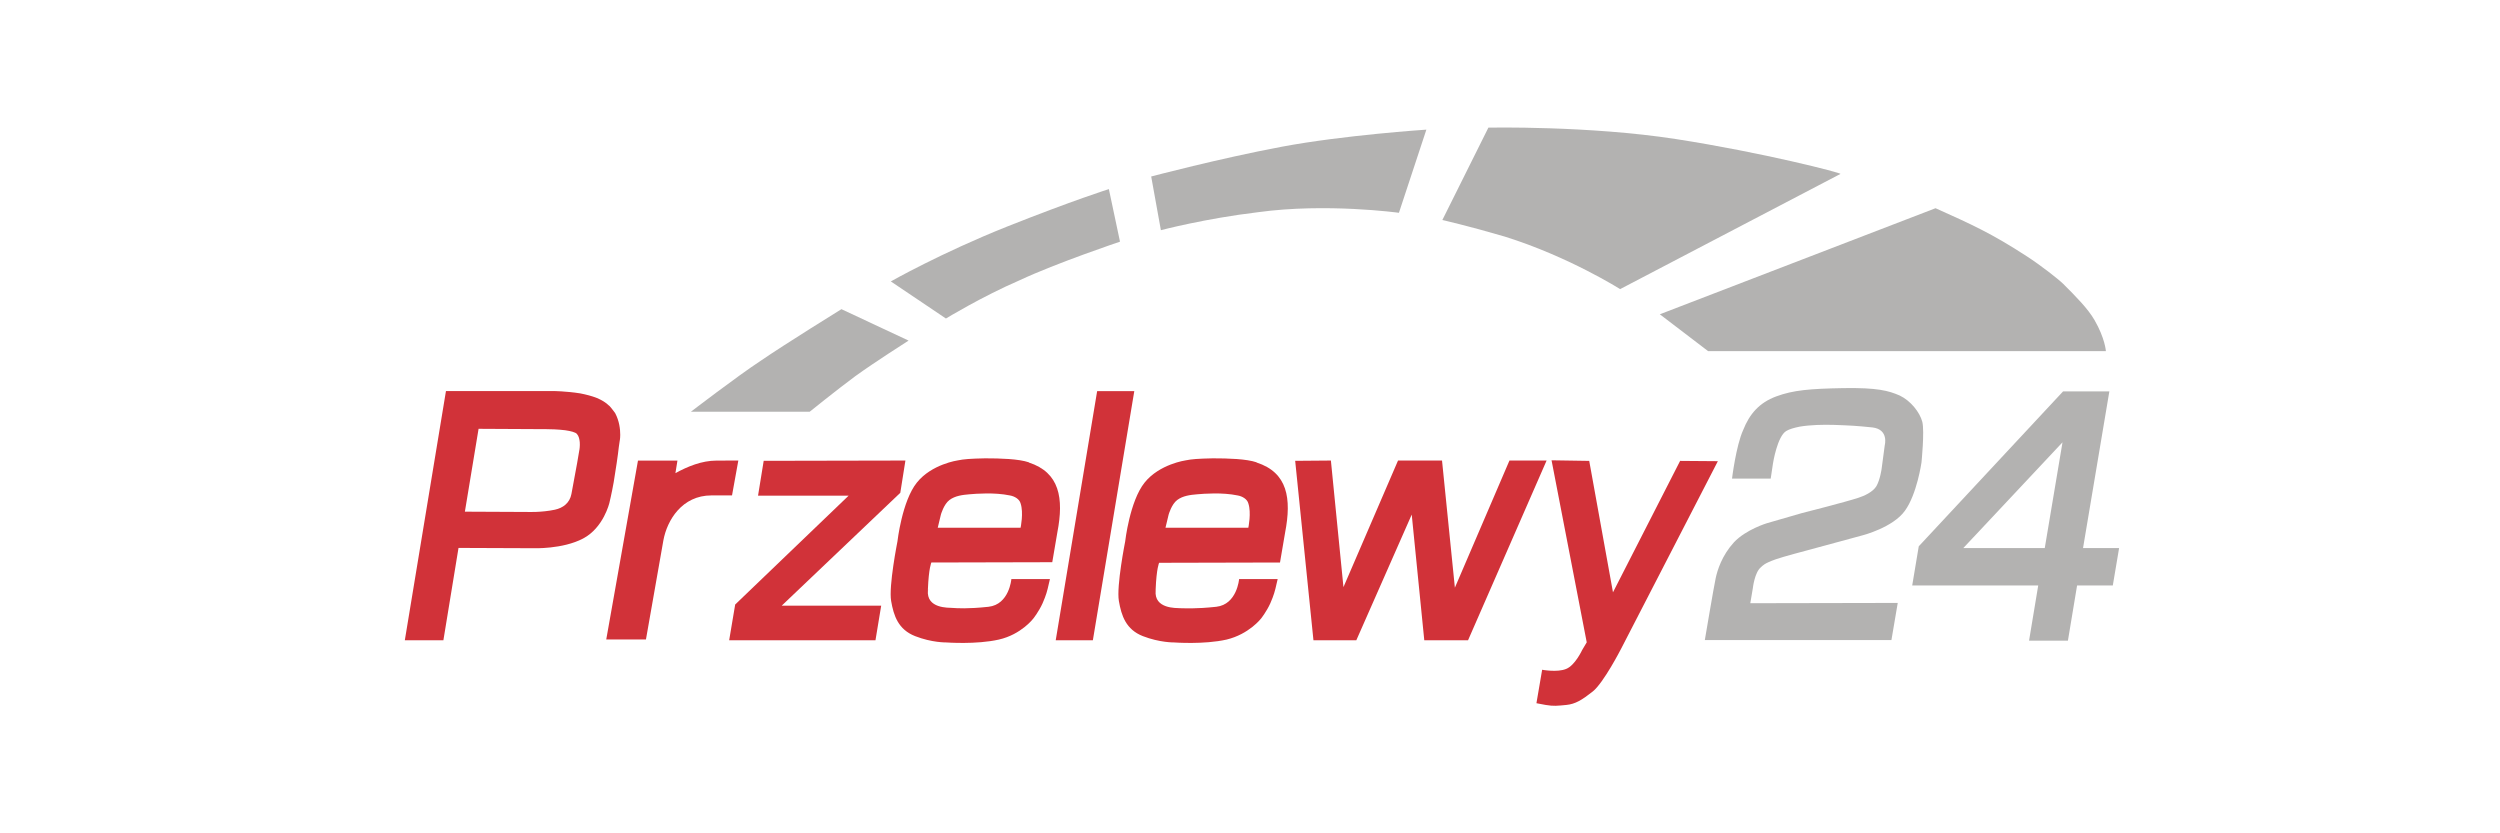
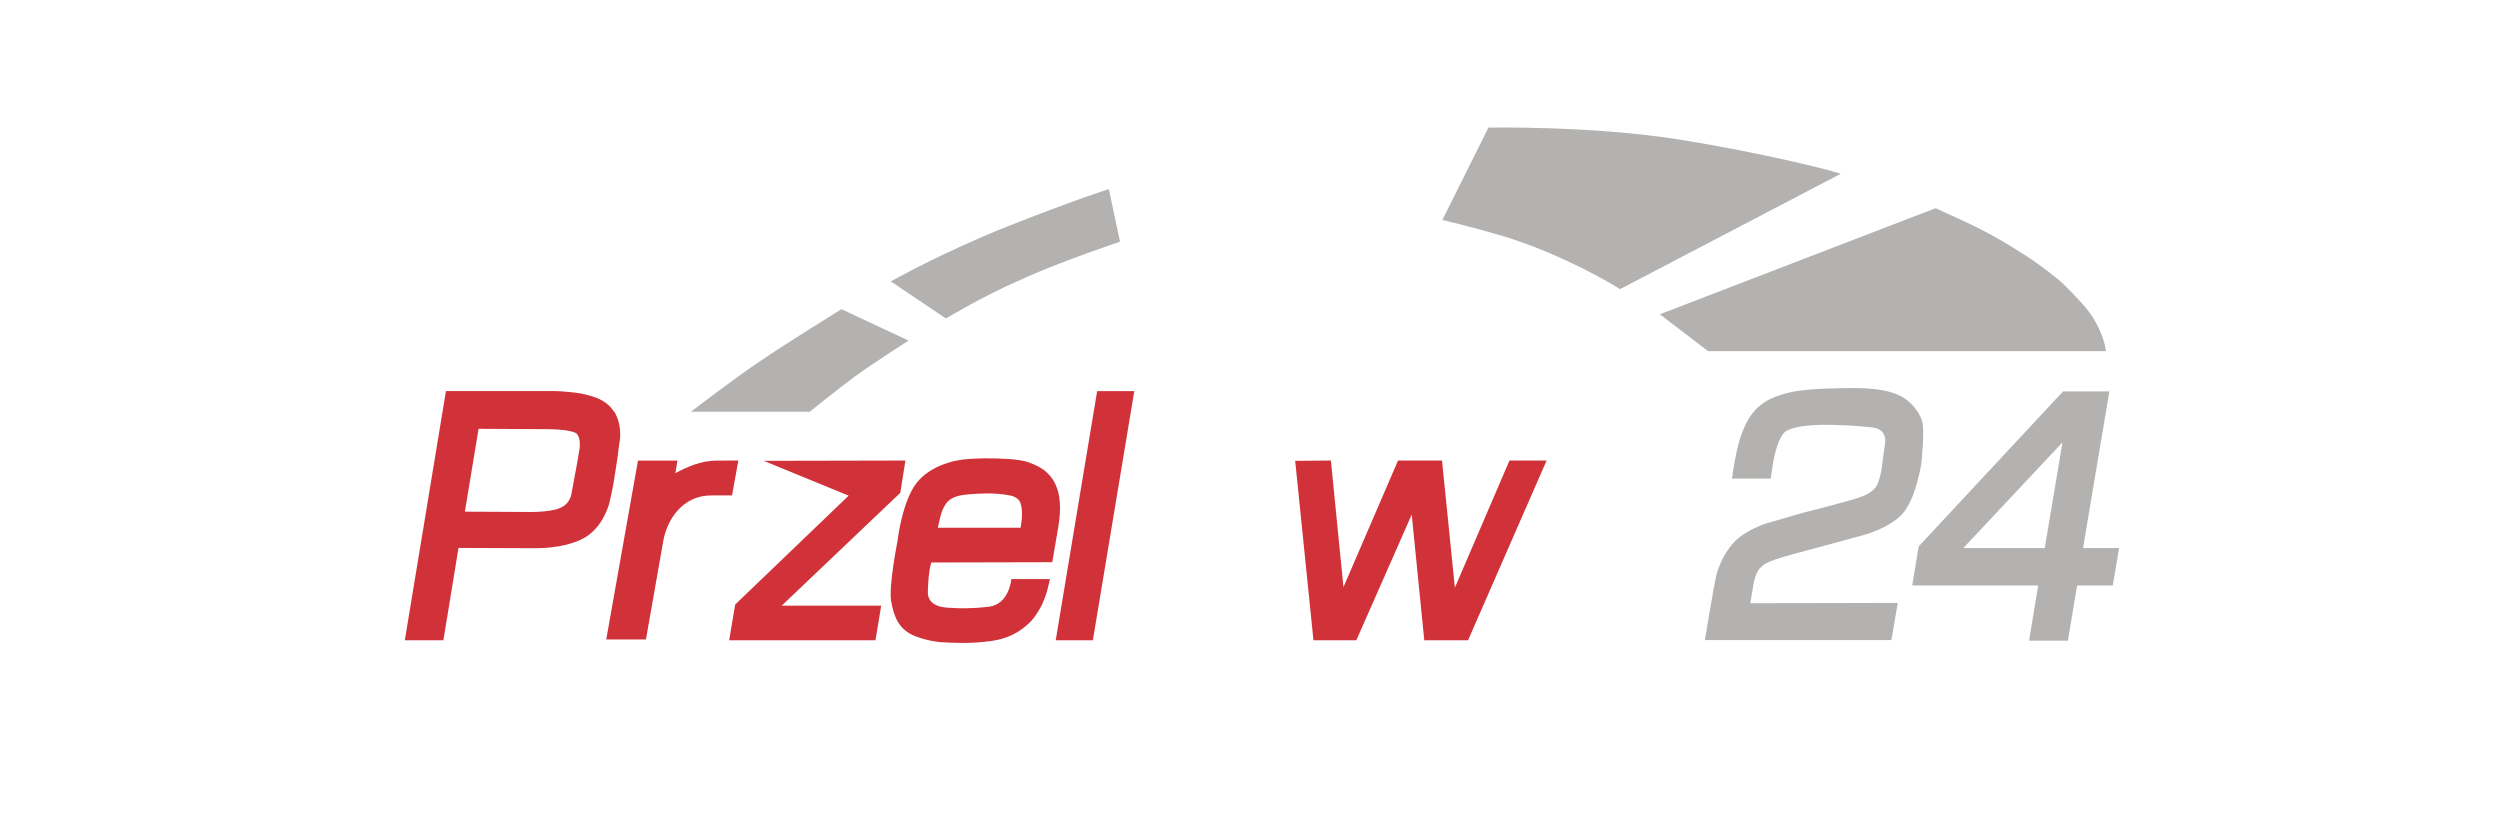
<svg xmlns="http://www.w3.org/2000/svg" fill="none" height="10" viewBox="-2 -2 34 14" width="30">
  <g fill="#d13239">
-     <path d="m6.83 5.742 2.381-.005-.086.542-1.992 1.896h1.671l-.096.581h-2.458l.101-.6 1.906-1.829h-1.522z" />
+     <path d="m6.83 5.742 2.381-.005-.086.542-1.992 1.896h1.671l-.096.581h-2.458l.101-.6 1.906-1.829z" />
    <path d="m4.233 4.816c-.053-.053-.125-.096-.206-.13-.086-.034-.182-.058-.278-.077-.12-.019-.235-.029-.317-.034-.077-.005-.125-.005-.125-.005h-1.042-.773l-.691 4.186h.648l.254-1.551 1.258.005s.49.019.835-.163.442-.6.442-.6.038-.154.072-.346c.034-.206.072-.456.086-.591.01-.058.014-.096.014-.096s.01-.043.01-.11c0-.091-.014-.23-.086-.365-.034-.043-.062-.086-.101-.125zm-.499.739c0 .01-.058.346-.134.744-.029.154-.144.235-.278.264-.221.048-.461.038-.461.038l-1.051-.005.23-1.392.951.005h.154c.101 0 .235.005.35.019.096.014.173.034.197.062.034.038.043.091.048.139.005.062-.005.12-.005.125z" />
    <path d="m12.432 4.571h.624l-.696 4.186h-.624z" />
    <path d="m15.759 5.742.6-.005.211 2.127.917-2.127h.739l.216 2.136.917-2.136h.624l-1.32 3.02h-.735l-.211-2.112-.931 2.112h-.72z" />
    <path d="m11.285 5.767c-.173-.058-.475-.067-.735-.067-.25.005-.36.014-.456.034 0 0-.442.062-.691.374-.25.312-.326.989-.326.989s-.149.749-.106.999.12.48.403.591.523.106.523.106.504.038.883-.048c.379-.086.581-.355.581-.355s.091-.115.154-.254c.062-.139.082-.23.086-.245l.038-.163h-.648s-.034.427-.384.466c-.35.038-.533.024-.605.019-.067-.005-.442.014-.413-.298 0-.005 0-.01 0-.019.014-.355.058-.446.058-.446l2.031-.005.086-.504c.11-.571.038-1.003-.48-1.171zm-.139 1.099h-1.392l.053-.221s.048-.173.144-.245c.096-.072.221-.086.336-.096s.422-.034.677.019c.082.014.163.062.182.134.053.158 0 .408 0 .408z" />
-     <path d="m9.605 7.898v.014c-.005.024 0-.014 0-.014z" />
-     <path d="m15.111 5.767c-.173-.058-.475-.067-.735-.067-.25.005-.36.014-.456.034 0 0-.442.062-.691.374-.25.312-.326.989-.326.989s-.149.749-.106.999.12.48.403.591c.283.11.523.106.523.106s.504.038.883-.048c.379-.091.581-.355.581-.355s.091-.115.154-.254c.062-.139.082-.23.086-.245l.038-.163h-.648s-.034.427-.384.466c-.35.038-.533.024-.605.024-.067-.005-.442.014-.413-.298 0-.005 0-.01 0-.019.014-.355.058-.446.058-.446l2.031-.005.086-.504c.11-.571.043-1.008-.48-1.176zm-.139 1.099h-1.392l.053-.221s.048-.173.144-.245c.096-.072.221-.086.336-.096s.422-.034.677.019c.082.014.163.062.182.134.053.158 0 .408 0 .408z" />
-     <path d="m20.699 5.743.399 2.208 1.128-2.208.634.005-1.627 3.154s-.293.571-.475.715c-.182.144-.293.211-.442.226-.149.014-.211.024-.35 0l-.154-.029.096-.562s.254.048.403-.014c.149-.058.269-.317.269-.317l.077-.13-.591-3.058z" />
  </g>
  <path d="m23.095 6.04h.653l.038-.254s.072-.461.226-.547c.048-.029.13-.053.226-.072.173-.029.389-.034.567-.029.274.01.374.014.653.043.278.034.206.298.206.298l-.053.398s-.024.178-.086.288c-.058.101-.211.168-.302.197-.216.072-.955.259-.955.259l-.581.168s-.355.106-.557.322c-.202.221-.279.47-.307.605-.029.13-.182 1.037-.182 1.037h3.135l.106-.624-2.477.005.043-.254s.029-.264.135-.35c.034-.029.048-.062.25-.134.12-.043.523-.149.523-.149l.936-.254s.509-.13.711-.413c.202-.278.278-.811.278-.811s.053-.518.014-.682c-.043-.163-.197-.355-.379-.442-.187-.082-.379-.134-.946-.125-.562.01-.845.034-1.128.139-.288.106-.451.298-.557.566-.12.264-.187.816-.187.816z" fill="#b3b2b1" />
  <path d="m28.995 7.207.442-2.631h-.778l-2.424 2.602-.11.658h2.117l-.154.927h.653l.154-.927h.6l.106-.629zm-.643 0h-1.368l1.666-1.776z" fill="#b3b2b1" />
  <path d="m5.606 4.917h1.997s.446-.36.763-.595c.317-.23.898-.6.898-.6l-1.128-.528s-.955.591-1.359.869c-.394.259-1.171.855-1.171.855z" fill="#b3b2b1" />
  <path d="m9.893 3.352-.927-.624s.835-.475 1.954-.922c1.114-.442 1.709-.629 1.709-.629l.187.883s-1.071.36-1.685.648c-.634.274-1.239.643-1.239.643z" fill="#b3b2b1" />
-   <path d="m13.503 1.868-.163-.903s1.143-.302 2.189-.499c1.047-.197 2.434-.288 2.434-.288l-.461 1.397s-1.219-.168-2.367-.01c-.888.106-1.632.302-1.632.302z" fill="#b3b2b1" />
  <path d="m18.232 1.695.773-1.551s1.69-.034 3.149.192c1.459.226 2.794.571 2.765.586l-3.701 1.935s-.864-.547-1.94-.883c-.605-.178-1.047-.278-1.047-.278z" fill="#b3b2b1" />
  <path d="m21.885 3.28.811.619h6.683s-.014-.216-.192-.523c-.111-.192-.312-.394-.523-.605-.077-.077-.384-.317-.615-.466-.591-.384-.922-.533-1.532-.807z" fill="#b3b2b1" />
  <path d="m6.038 5.738c-.25 0-.49.101-.691.211l.034-.211h-.663l-.533 3.005h.667l.293-1.666c.062-.336.312-.754.807-.754h.346l.106-.586z" fill="#d13239" />
</svg>